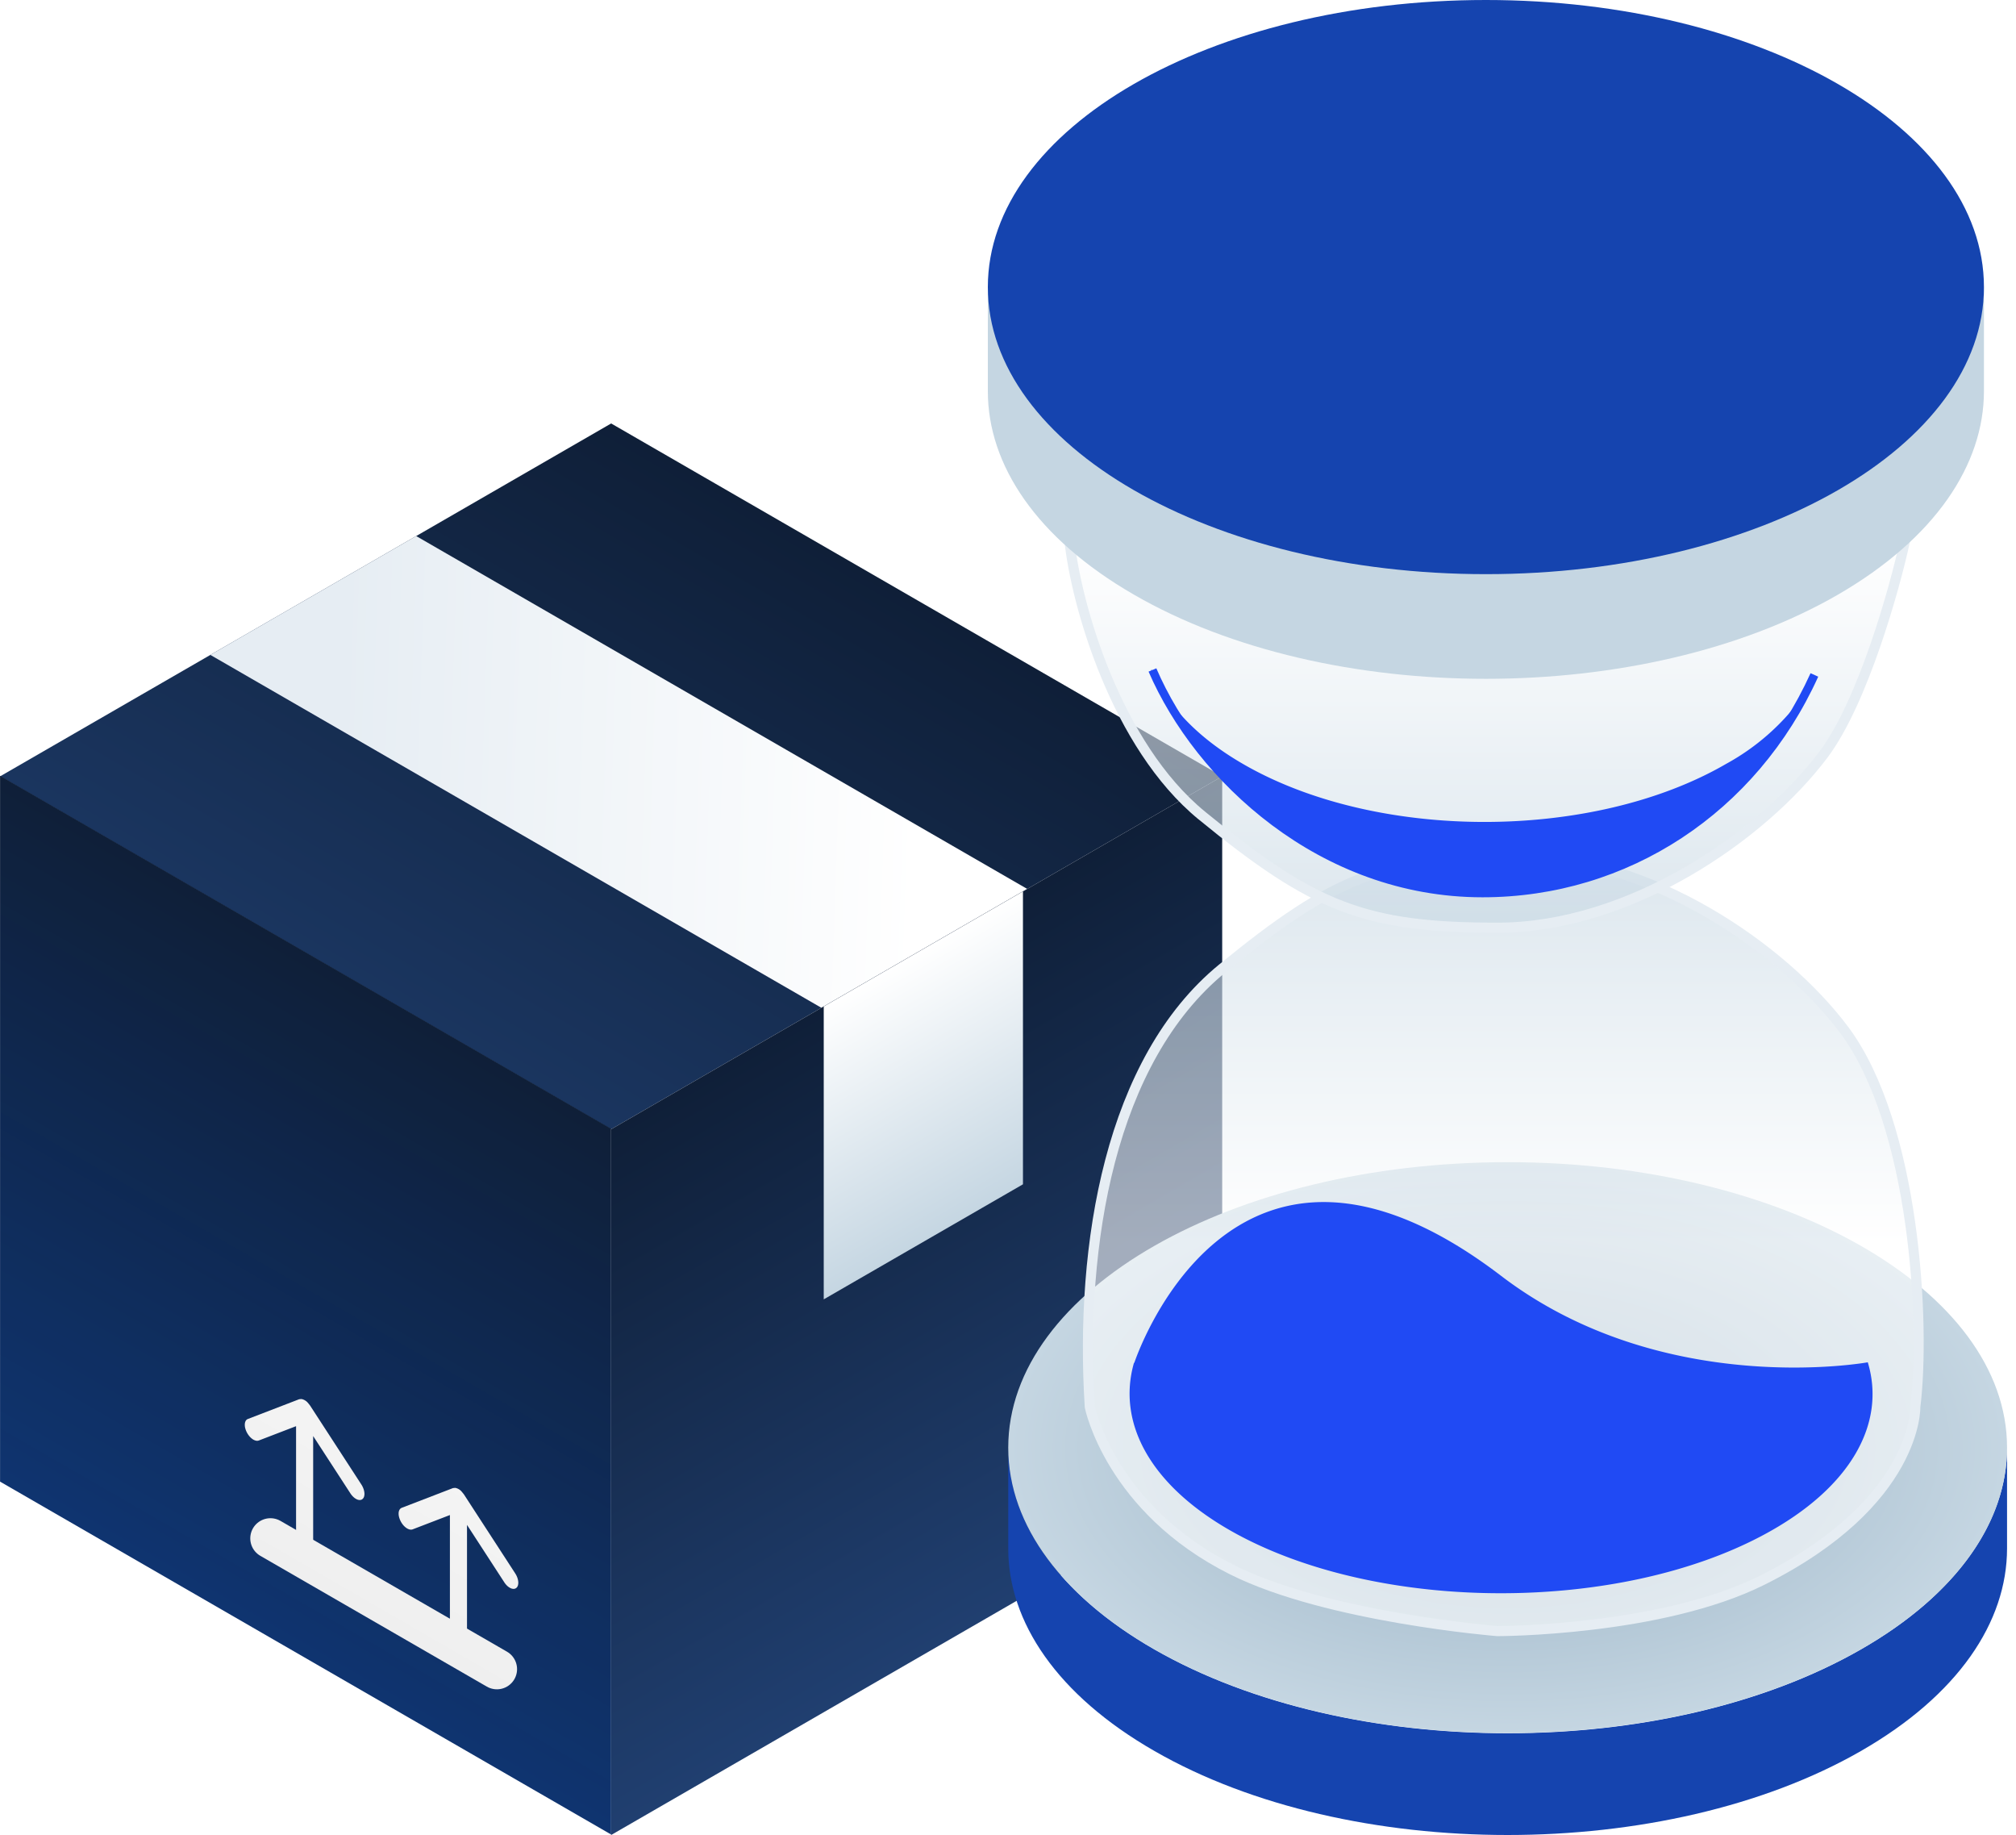
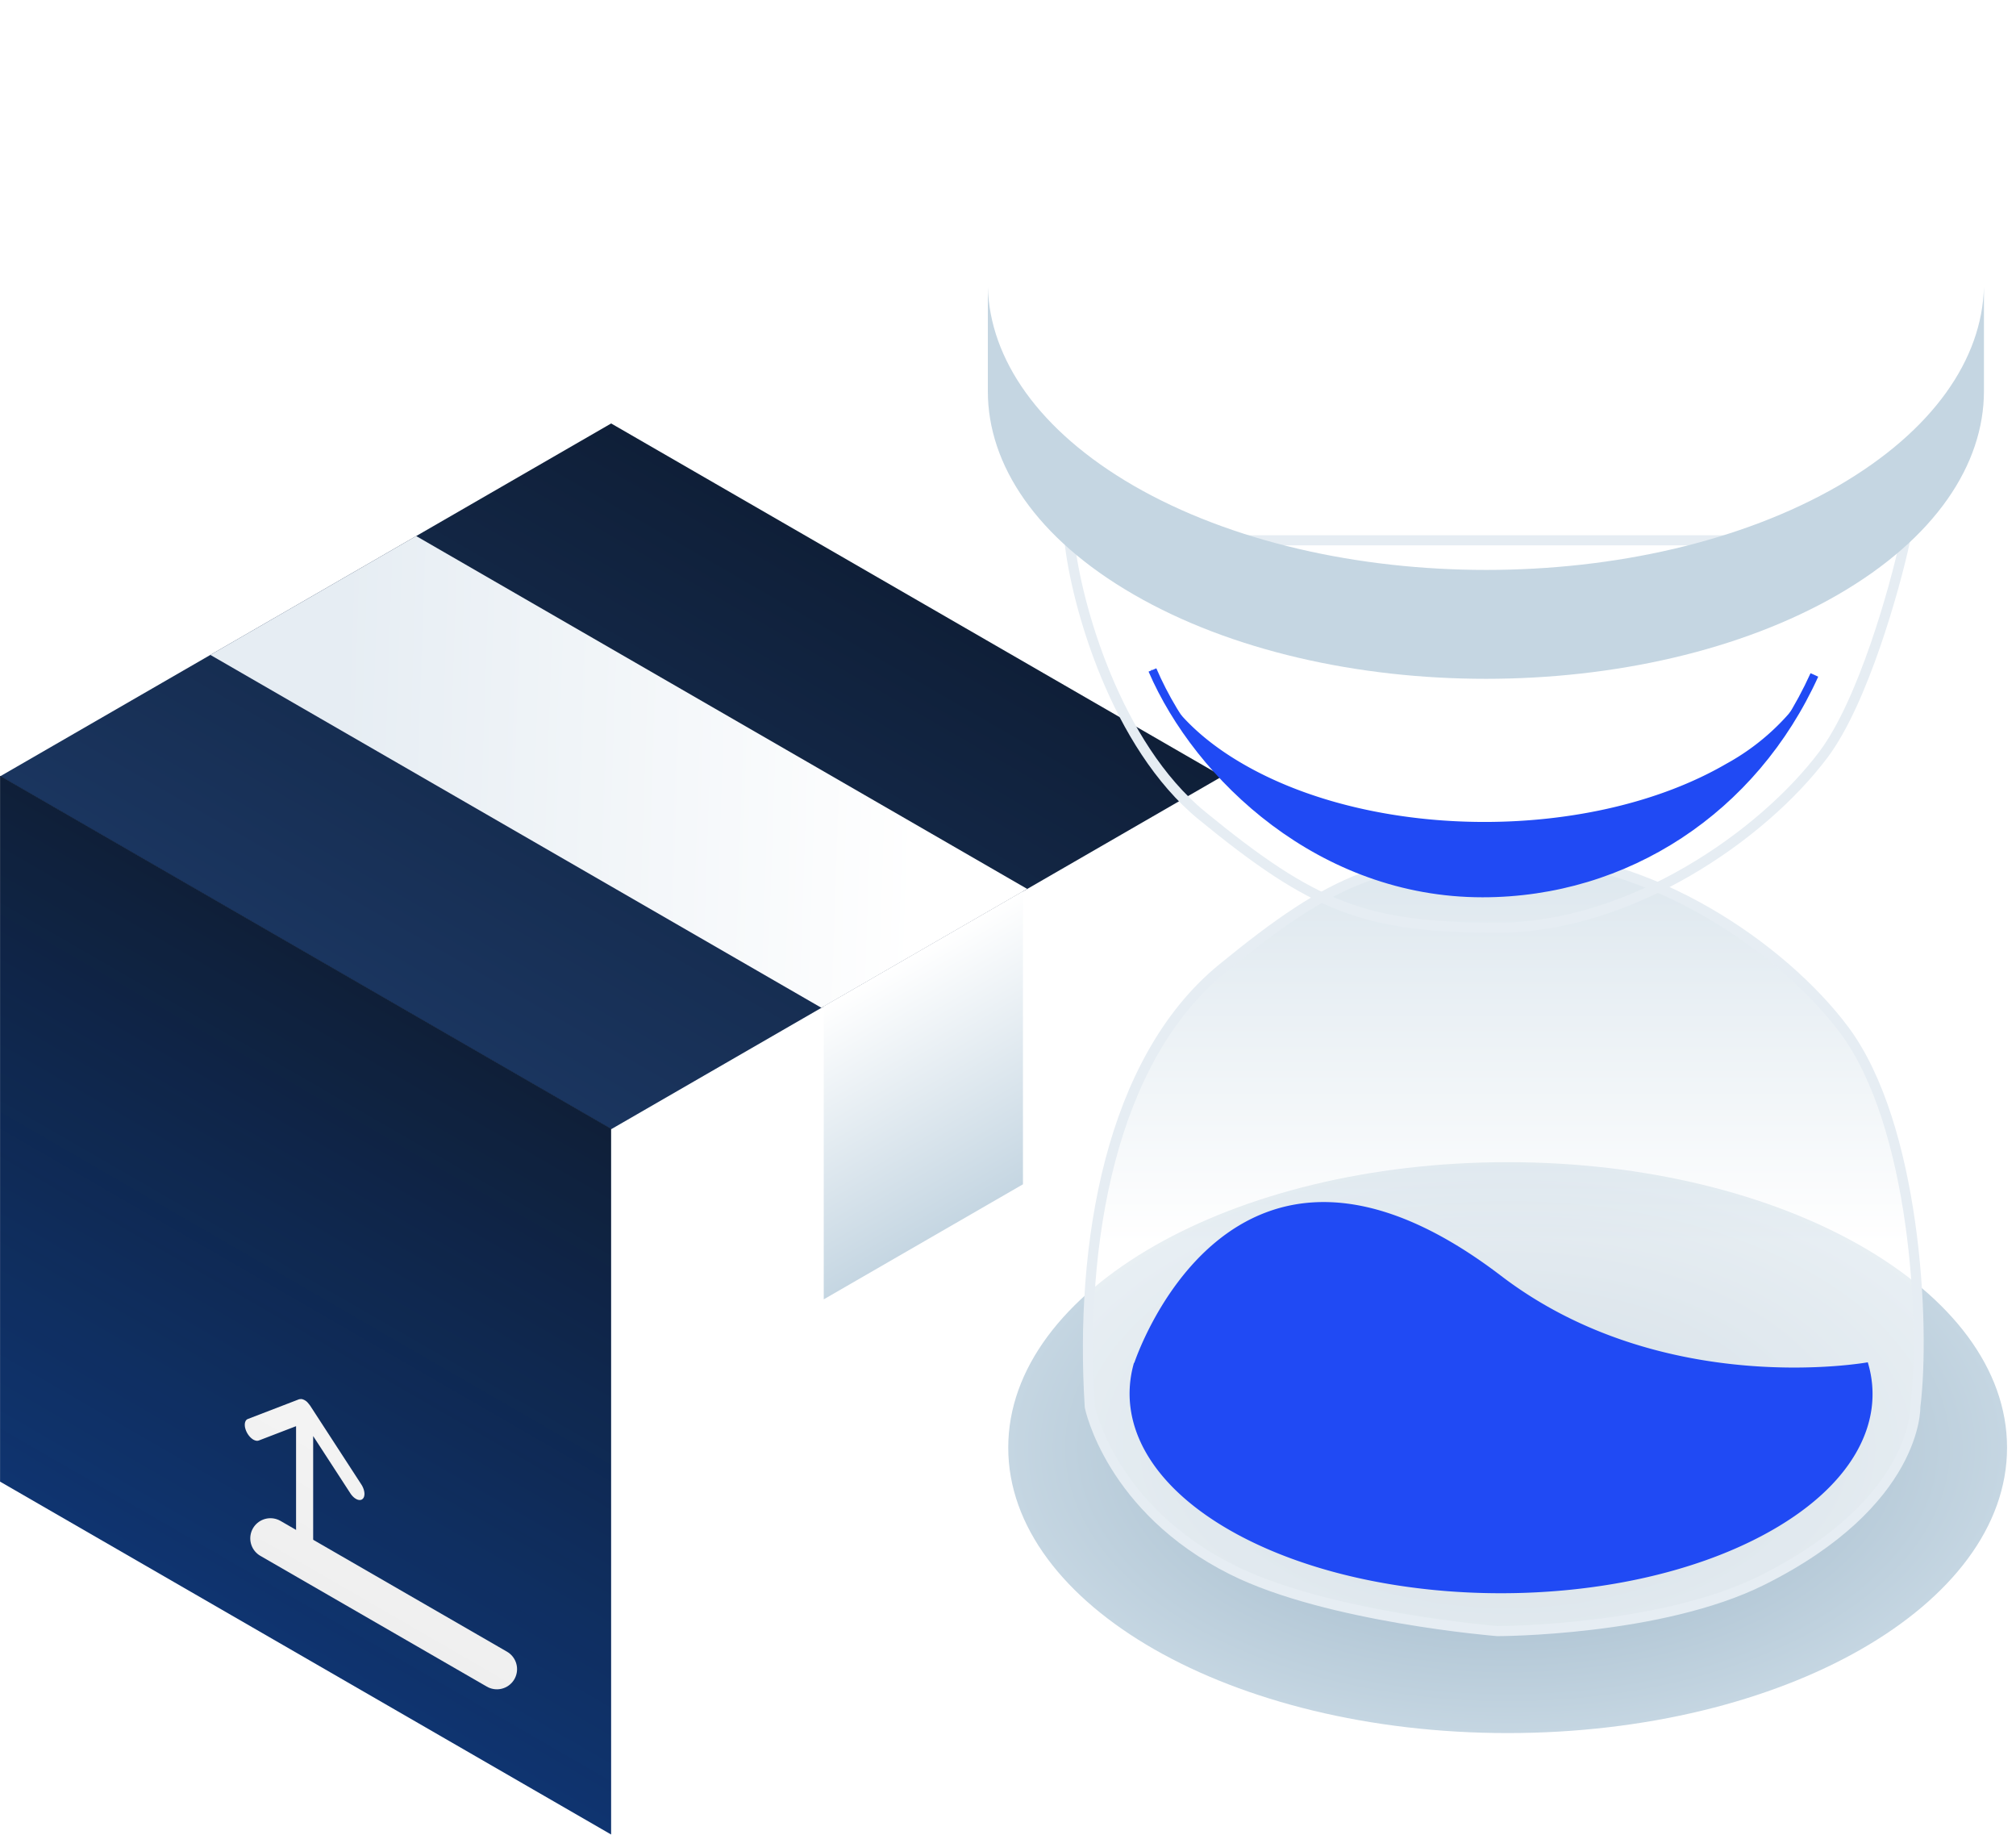
<svg xmlns="http://www.w3.org/2000/svg" width="100" height="91" fill="none">
  <path transform="matrix(-.866 -.5 -.866 .5 60.625 38.5)" fill="url(#b)" d="M0 0h35v35H0z" filter="url(#a)" />
  <path transform="matrix(-.866 -.5 -.866 .5 50.953 44.083)" fill="url(#d)" d="M0 0h35v11.789H0z" filter="url(#c)" />
-   <path transform="matrix(-.866 .5 0 1 60.625 38.5)" fill="url(#f)" d="M0 0h35v35H0z" filter="url(#e)" />
  <path transform="matrix(-.866 .5 0 1 50.742 44.206)" fill="url(#h)" d="M0 0h11.411v14.525H0z" filter="url(#g)" />
  <path transform="matrix(-.866 -.5 0 1 30.313 55.975)" fill="url(#j)" d="M0 0h35v35H0z" filter="url(#i)" />
  <g clip-path="url(#k)">
    <path d="M25.61 78.748a.21.21 0 0 1-.128.046.35.35 0 0 1-.159-.037.654.654 0 0 1-.165-.115.953.953 0 0 1-.145-.176l-1.848-2.844v5.806c0 .13-.045.228-.124.274-.08.046-.188.035-.3-.03a.869.869 0 0 1-.3-.316.868.868 0 0 1-.124-.418v-5.805l-1.849.71a.253.253 0 0 1-.145.007.478.478 0 0 1-.165-.076.808.808 0 0 1-.159-.146 1.024 1.024 0 0 1-.207-.408.651.651 0 0 1-.018-.2.351.351 0 0 1 .048-.156.21.21 0 0 1 .104-.089l2.543-.979.064-.007.055-.003a.557.557 0 0 1 .305.177l.055.066.064.08 2.544 3.917c.043.066.078.136.104.208a.802.802 0 0 1 .047.211.48.48 0 0 1-.017.18.252.252 0 0 1-.08.123z" fill="#fff" />
  </g>
  <g clip-path="url(#l)">
    <path d="M17.98 74.341a.21.21 0 0 1-.129.047.35.35 0 0 1-.159-.038.649.649 0 0 1-.164-.115.947.947 0 0 1-.146-.175l-1.848-2.844v5.806c0 .13-.045.228-.124.274-.08.046-.188.035-.3-.03a.867.867 0 0 1-.3-.316.868.868 0 0 1-.124-.418v-5.806l-1.848.71a.252.252 0 0 1-.146.007.478.478 0 0 1-.165-.075.807.807 0 0 1-.158-.146 1.017 1.017 0 0 1-.208-.408.654.654 0 0 1-.017-.2.353.353 0 0 1 .047-.157.21.21 0 0 1 .104-.088l2.544-.979.063-.007.055-.003a.556.556 0 0 1 .305.176l.056.067.063.08 2.544 3.916c.043.066.078.137.104.21a.805.805 0 0 1 .047.21.475.475 0 0 1-.017.18.252.252 0 0 1-.08.122z" fill="#fff" />
  </g>
  <path d="M24.648 82.775L13.414 76.29" stroke="#fff" stroke-width="2" stroke-linecap="round" />
  <path transform="matrix(-.866 -.5 0 1 30.313 55.975)" fill="url(#m)" d="M0 0h35v35H0z" />
-   <path d="M92.3 81.8c-9.656 5.54-25.36 5.54-35.033 0-4.837-2.77-7.255-6.399-7.255-10.011v5.005c0 3.638 2.422 7.271 7.26 10.045 9.656 5.548 25.355 5.548 35.029 0 4.837-2.774 7.251-6.407 7.255-10.044v-5.006c0 3.612-2.418 7.241-7.255 10.011z" fill="#1544AF" />
  <path d="M74.784 85.945c13.681 0 24.772-6.338 24.772-14.156 0-7.818-11.09-14.155-24.772-14.155-13.681 0-24.772 6.337-24.772 14.155s11.09 14.156 24.772 14.156z" fill="url(#n)" />
  <g filter="url(#o)">
    <path d="M60.628 48.028c-5.56 4.55-7.078 13.65-6.572 21.739 0 0 1.011 5.055 7.078 8.089 4.712 2.356 13.144 3.033 13.144 3.033s8.09 0 13.145-2.528c7.727-3.863 7.583-8.594 7.583-8.594.506-4.045 0-13.987-3.539-18.706-3.033-4.044-9.605-8.594-16.178-8.594-6.572 0-9.1 1.01-14.66 5.56z" fill="url(#p)" fill-opacity=".6" />
    <path d="M60.628 48.028c-5.56 4.55-7.078 13.65-6.572 21.739 0 0 1.011 5.055 7.078 8.089 4.712 2.356 13.144 3.033 13.144 3.033s8.09 0 13.145-2.528c7.727-3.863 7.583-8.594 7.583-8.594.506-4.045 0-13.987-3.539-18.706-3.033-4.044-9.605-8.594-16.178-8.594-6.572 0-9.1 1.01-14.66 5.56z" stroke="#E6EDF3" stroke-width=".5" />
  </g>
  <g filter="url(#q)">
-     <path d="M59.617 40.445c-4.257-3.483-6.235-10.448-6.572-13.65H94.5c-.506 2.36-2.089 8.008-4.045 10.617-3.033 4.044-9.606 8.594-16.178 8.594-6.572 0-9.1-1.011-14.66-5.561z" fill="url(#r)" fill-opacity=".6" />
    <path d="M59.617 40.445c-4.257-3.483-6.235-10.448-6.572-13.65H94.5c-.506 2.36-2.089 8.008-4.045 10.617-3.033 4.044-9.606 8.594-16.178 8.594-6.572 0-9.1-1.011-14.66-5.561z" stroke="#E6EDF3" stroke-width=".5" />
  </g>
  <path d="M85.626 37.879c-6.62 3.843-17.36 3.843-23.98 0-2.295-1.328-3.77-2.932-4.494-4.653h-.058C59.606 39.09 66.02 44.29 73.466 44.29c6.943 0 12.842-3.974 15.912-9.702a11.44 11.44 0 0 1-3.752 3.291zm7.022 29.679S82.5 69.406 74.458 63.27C61 53 56.256 67.612 56.256 67.612v-.054c-.883 3.035.837 6.23 5.155 8.554 7.202 3.865 18.876 3.865 26.078 0 4.342-2.328 6.071-5.535 5.159-8.554z" fill="#204AF4" />
  <path d="M73.537 44.498c-8.085 0-14.236-5.803-16.564-11.192l.385-.163c2.257 5.267 8.282 10.937 16.18 10.937 7.043 0 13.277-4.1 16.271-10.695l.381.172c-3.06 6.746-9.442 10.941-16.653 10.941z" fill="#204AF4" />
  <path d="M98.41 14.236c-.092 3.572-2.513 7.119-7.227 9.857-9.631 5.561-25.292 5.561-34.939 0C51.512 21.355 49.1 17.8 49 14.236v5.168c0 3.65 2.416 7.298 7.24 10.082 9.63 5.57 25.287 5.57 34.934 0 4.824-2.792 7.236-6.456 7.236-10.09v-5.16z" fill="#C5D6E2" />
-   <path d="M73.705 28.473c13.644 0 24.705-6.374 24.705-14.236C98.41 6.374 87.349 0 73.705 0 60.06 0 49 6.374 49 14.237c0 7.862 11.06 14.236 24.705 14.236z" fill="#1544AF" />
  <defs>
    <linearGradient id="b" x1="17.5" x2="17.5" y2="35" gradientUnits="userSpaceOnUse">
      <stop stop-color="#0F1F38" />
      <stop offset="1" stop-color="#1A355F" />
    </linearGradient>
    <linearGradient id="d" x1="34.464" y1="4.768" x2="17.396" y2="-11.648" gradientUnits="userSpaceOnUse">
      <stop stop-color="#E6EDF3" />
      <stop offset="1" stop-color="#fff" />
    </linearGradient>
    <linearGradient id="f" x1="17.5" x2="17.5" y2="35" gradientUnits="userSpaceOnUse">
      <stop stop-color="#0F1F38" />
      <stop offset="1" stop-color="#203F70" />
    </linearGradient>
    <linearGradient id="h" x1="5.706" x2="5.706" y2="14.525" gradientUnits="userSpaceOnUse">
      <stop stop-color="#fff" />
      <stop offset="1" stop-color="#C5D6E2" />
    </linearGradient>
    <linearGradient id="j" x1="17.5" x2="17.5" y2="35" gradientUnits="userSpaceOnUse">
      <stop stop-color="#0F1F38" />
      <stop offset="1" stop-color="#103878" />
    </linearGradient>
    <linearGradient id="m" x1="17.5" x2="17.5" y2="35" gradientUnits="userSpaceOnUse">
      <stop stop-color="#030303" stop-opacity="0" />
      <stop offset="1" stop-opacity=".07" />
    </linearGradient>
    <linearGradient id="p" x1="74.531" y1="61.678" x2="74.531" y2="42.467" gradientUnits="userSpaceOnUse">
      <stop stop-color="#fff" />
      <stop offset="1" stop-color="#C5D6E2" />
    </linearGradient>
    <linearGradient id="r" x1="73.52" y1="26.795" x2="73.52" y2="46.006" gradientUnits="userSpaceOnUse">
      <stop stop-color="#fff" />
      <stop offset="1" stop-color="#C5D6E2" />
    </linearGradient>
    <filter id="a" x="-3.996" y="17" width="68.621" height="43" filterUnits="userSpaceOnUse" color-interpolation-filters="sRGB">
      <feFlood flood-opacity="0" result="BackgroundImageFix" />
      <feGaussianBlur in="BackgroundImageFix" stdDeviation="2" />
      <feComposite in2="SourceAlpha" operator="in" result="effect1_backgroundBlur_595_21361" />
      <feBlend in="SourceGraphic" in2="effect1_backgroundBlur_595_21361" result="shape" />
    </filter>
    <filter id="c" x="6.434" y="22.583" width="48.52" height="31.394" filterUnits="userSpaceOnUse" color-interpolation-filters="sRGB">
      <feFlood flood-opacity="0" result="BackgroundImageFix" />
      <feGaussianBlur in="BackgroundImageFix" stdDeviation="2" />
      <feComposite in2="SourceAlpha" operator="in" result="effect1_backgroundBlur_595_21361" />
      <feBlend in="SourceGraphic" in2="effect1_backgroundBlur_595_21361" result="shape" />
    </filter>
    <filter id="e" x="26.314" y="34.5" width="38.31" height="60.5" filterUnits="userSpaceOnUse" color-interpolation-filters="sRGB">
      <feFlood flood-opacity="0" result="BackgroundImageFix" />
      <feGaussianBlur in="BackgroundImageFix" stdDeviation="2" />
      <feComposite in2="SourceAlpha" operator="in" result="effect1_backgroundBlur_595_21361" />
      <feBlend in="SourceGraphic" in2="effect1_backgroundBlur_595_21361" result="shape" />
    </filter>
    <filter id="g" x="36.859" y="40.206" width="17.883" height="28.231" filterUnits="userSpaceOnUse" color-interpolation-filters="sRGB">
      <feFlood flood-opacity="0" result="BackgroundImageFix" />
      <feGaussianBlur in="BackgroundImageFix" stdDeviation="2" />
      <feComposite in2="SourceAlpha" operator="in" result="effect1_backgroundBlur_595_21361" />
      <feBlend in="SourceGraphic" in2="effect1_backgroundBlur_595_21361" result="shape" />
    </filter>
    <filter id="i" x="-3.998" y="34.475" width="38.31" height="60.5" filterUnits="userSpaceOnUse" color-interpolation-filters="sRGB">
      <feFlood flood-opacity="0" result="BackgroundImageFix" />
      <feGaussianBlur in="BackgroundImageFix" stdDeviation="2" />
      <feComposite in2="SourceAlpha" operator="in" result="effect1_backgroundBlur_595_21361" />
      <feBlend in="SourceGraphic" in2="effect1_backgroundBlur_595_21361" result="shape" />
    </filter>
    <filter id="o" x="49.715" y="38.217" width="49.707" height="46.922" filterUnits="userSpaceOnUse" color-interpolation-filters="sRGB">
      <feFlood flood-opacity="0" result="BackgroundImageFix" />
      <feGaussianBlur in="BackgroundImageFix" stdDeviation="2" />
      <feComposite in2="SourceAlpha" operator="in" result="effect1_backgroundBlur_595_21361" />
      <feBlend in="SourceGraphic" in2="effect1_backgroundBlur_595_21361" result="shape" />
    </filter>
    <filter id="q" x="48.768" y="22.545" width="50.043" height="27.711" filterUnits="userSpaceOnUse" color-interpolation-filters="sRGB">
      <feFlood flood-opacity="0" result="BackgroundImageFix" />
      <feGaussianBlur in="BackgroundImageFix" stdDeviation="2" />
      <feComposite in2="SourceAlpha" operator="in" result="effect1_backgroundBlur_595_21361" />
      <feBlend in="SourceGraphic" in2="effect1_backgroundBlur_595_21361" result="shape" />
    </filter>
    <clipPath id="k">
-       <path fill="#fff" transform="matrix(-.866 -.5 0 1 27.828 74.82)" d="M0 0h11.748v11.748H0z" />
-     </clipPath>
+       </clipPath>
    <clipPath id="l">
      <path fill="#fff" transform="matrix(-.866 -.5 0 1 20.197 70.413)" d="M0 0h11.748v11.748H0z" />
    </clipPath>
    <radialGradient id="n" cx="0" cy="0" r="1" gradientUnits="userSpaceOnUse" gradientTransform="matrix(0 14.156 -24.772 0 74.784 71.79)">
      <stop stop-color="#94AEC1" />
      <stop offset="1" stop-color="#C5D6E2" />
    </radialGradient>
  </defs>
</svg>